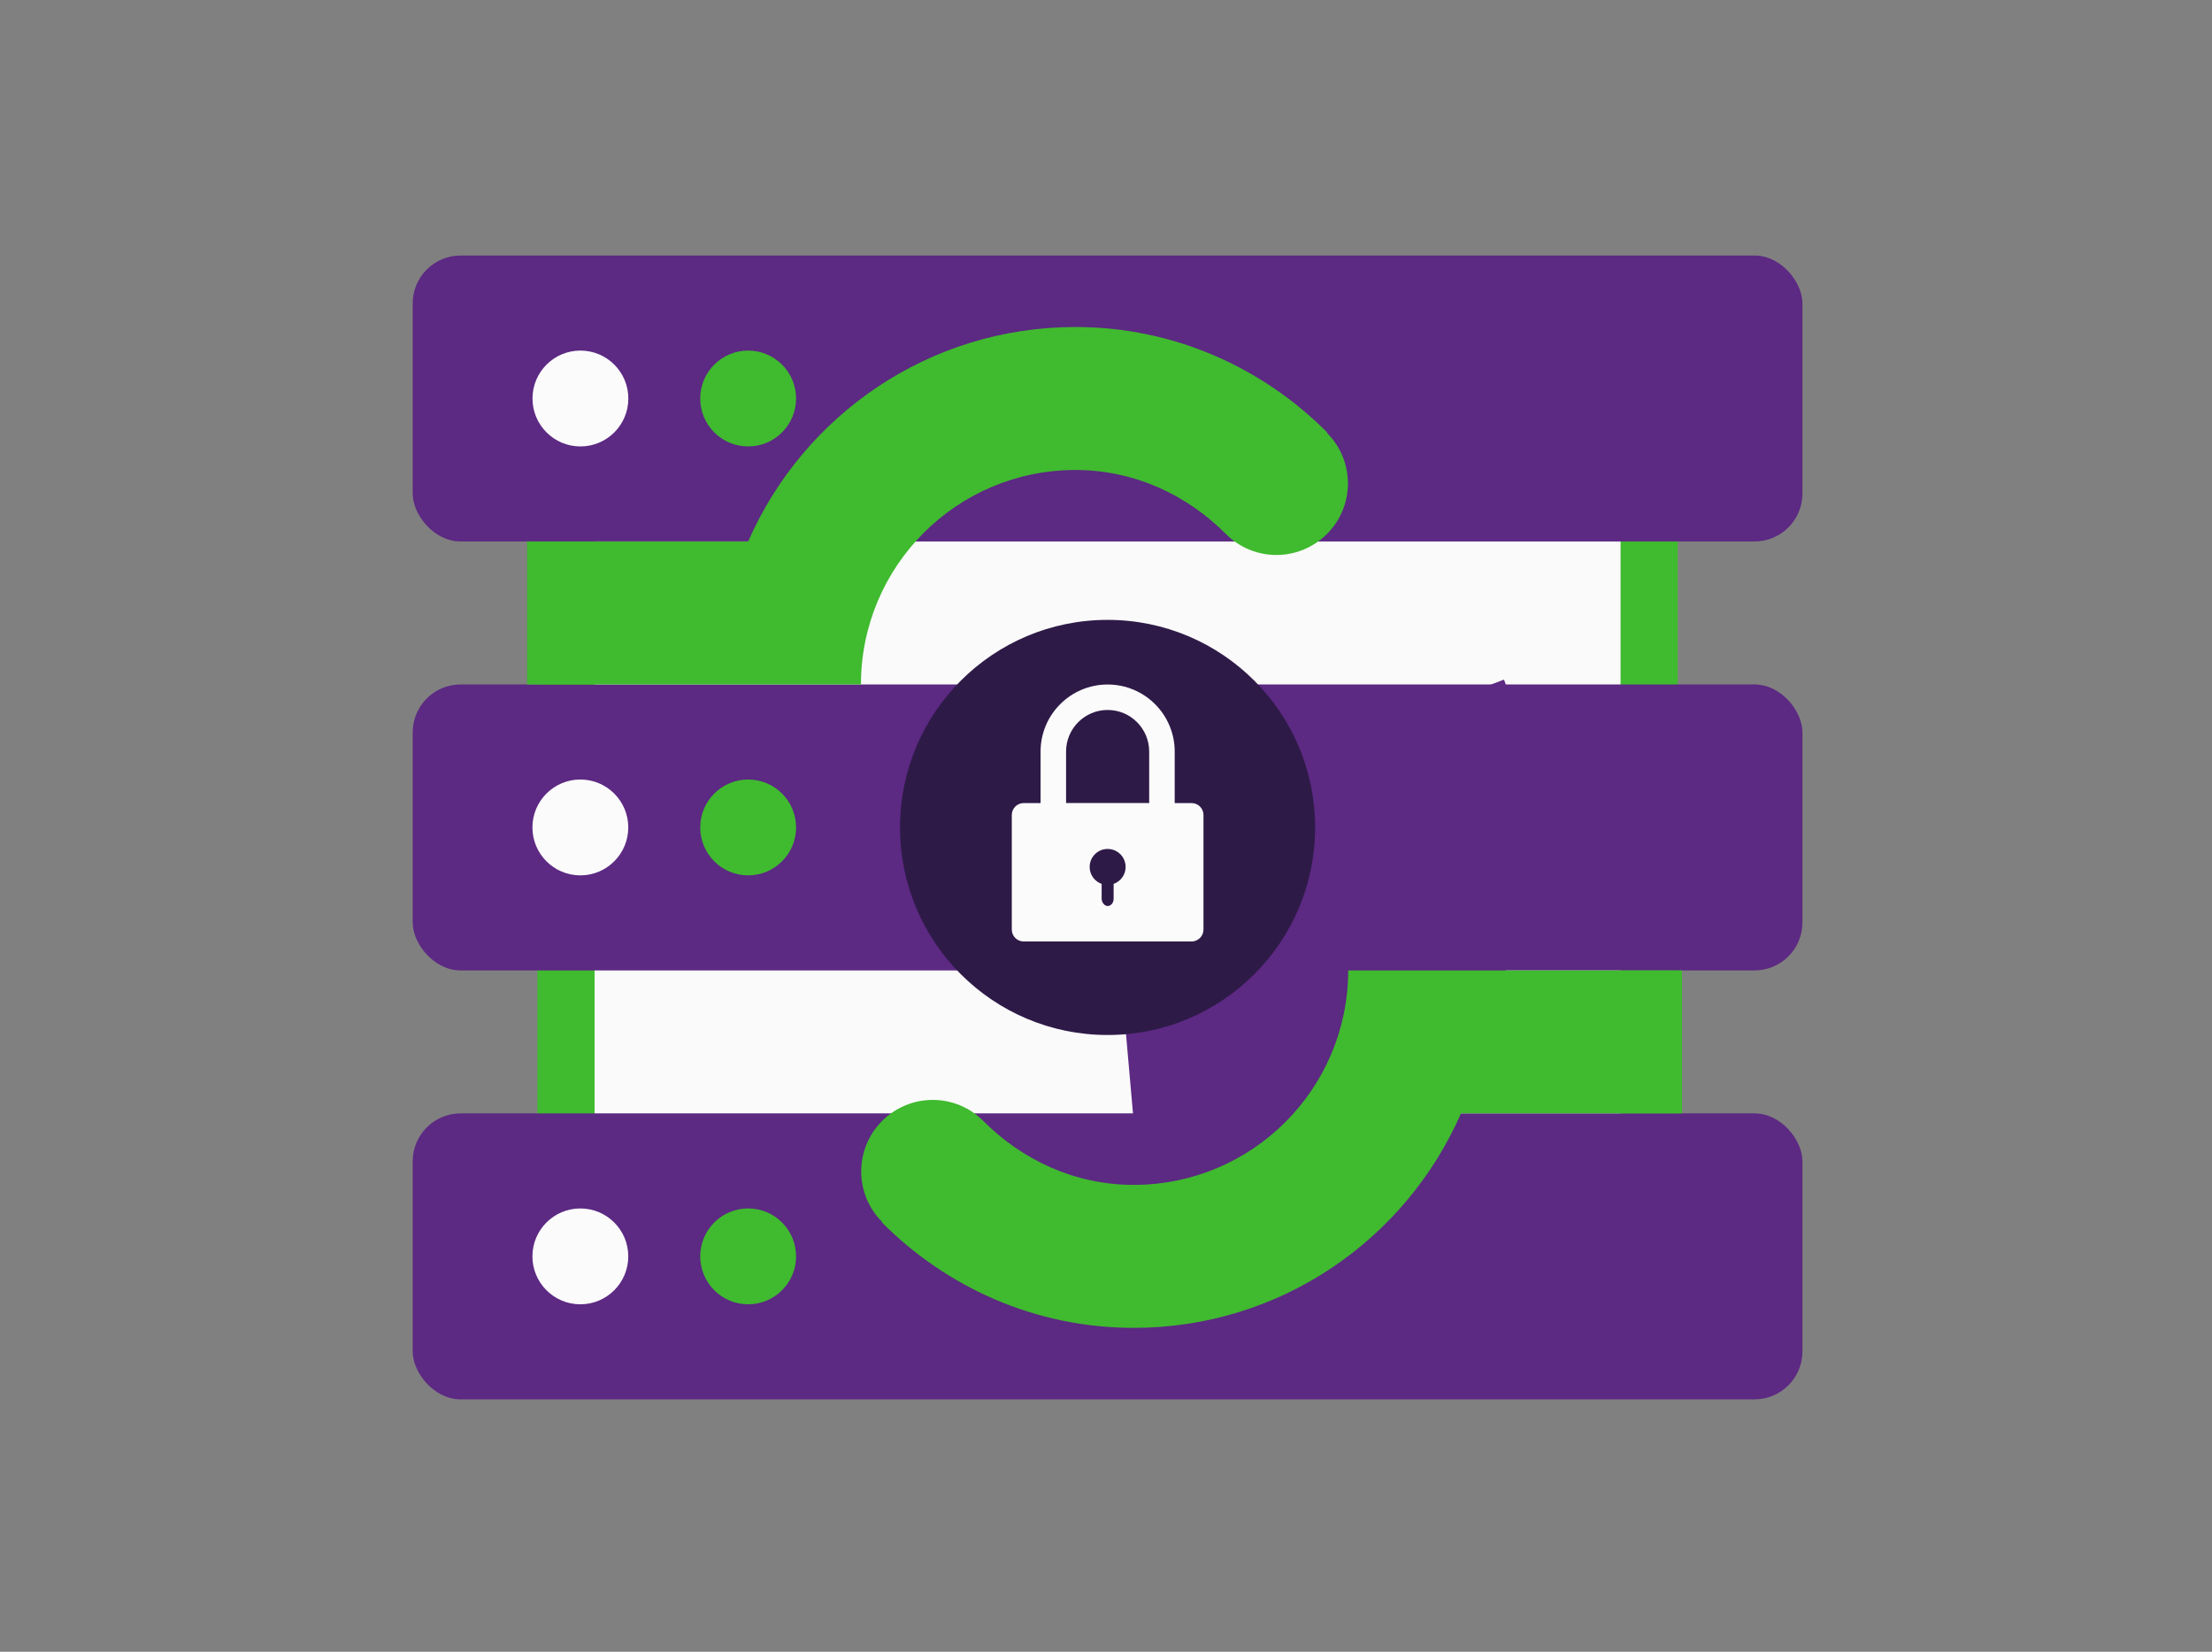
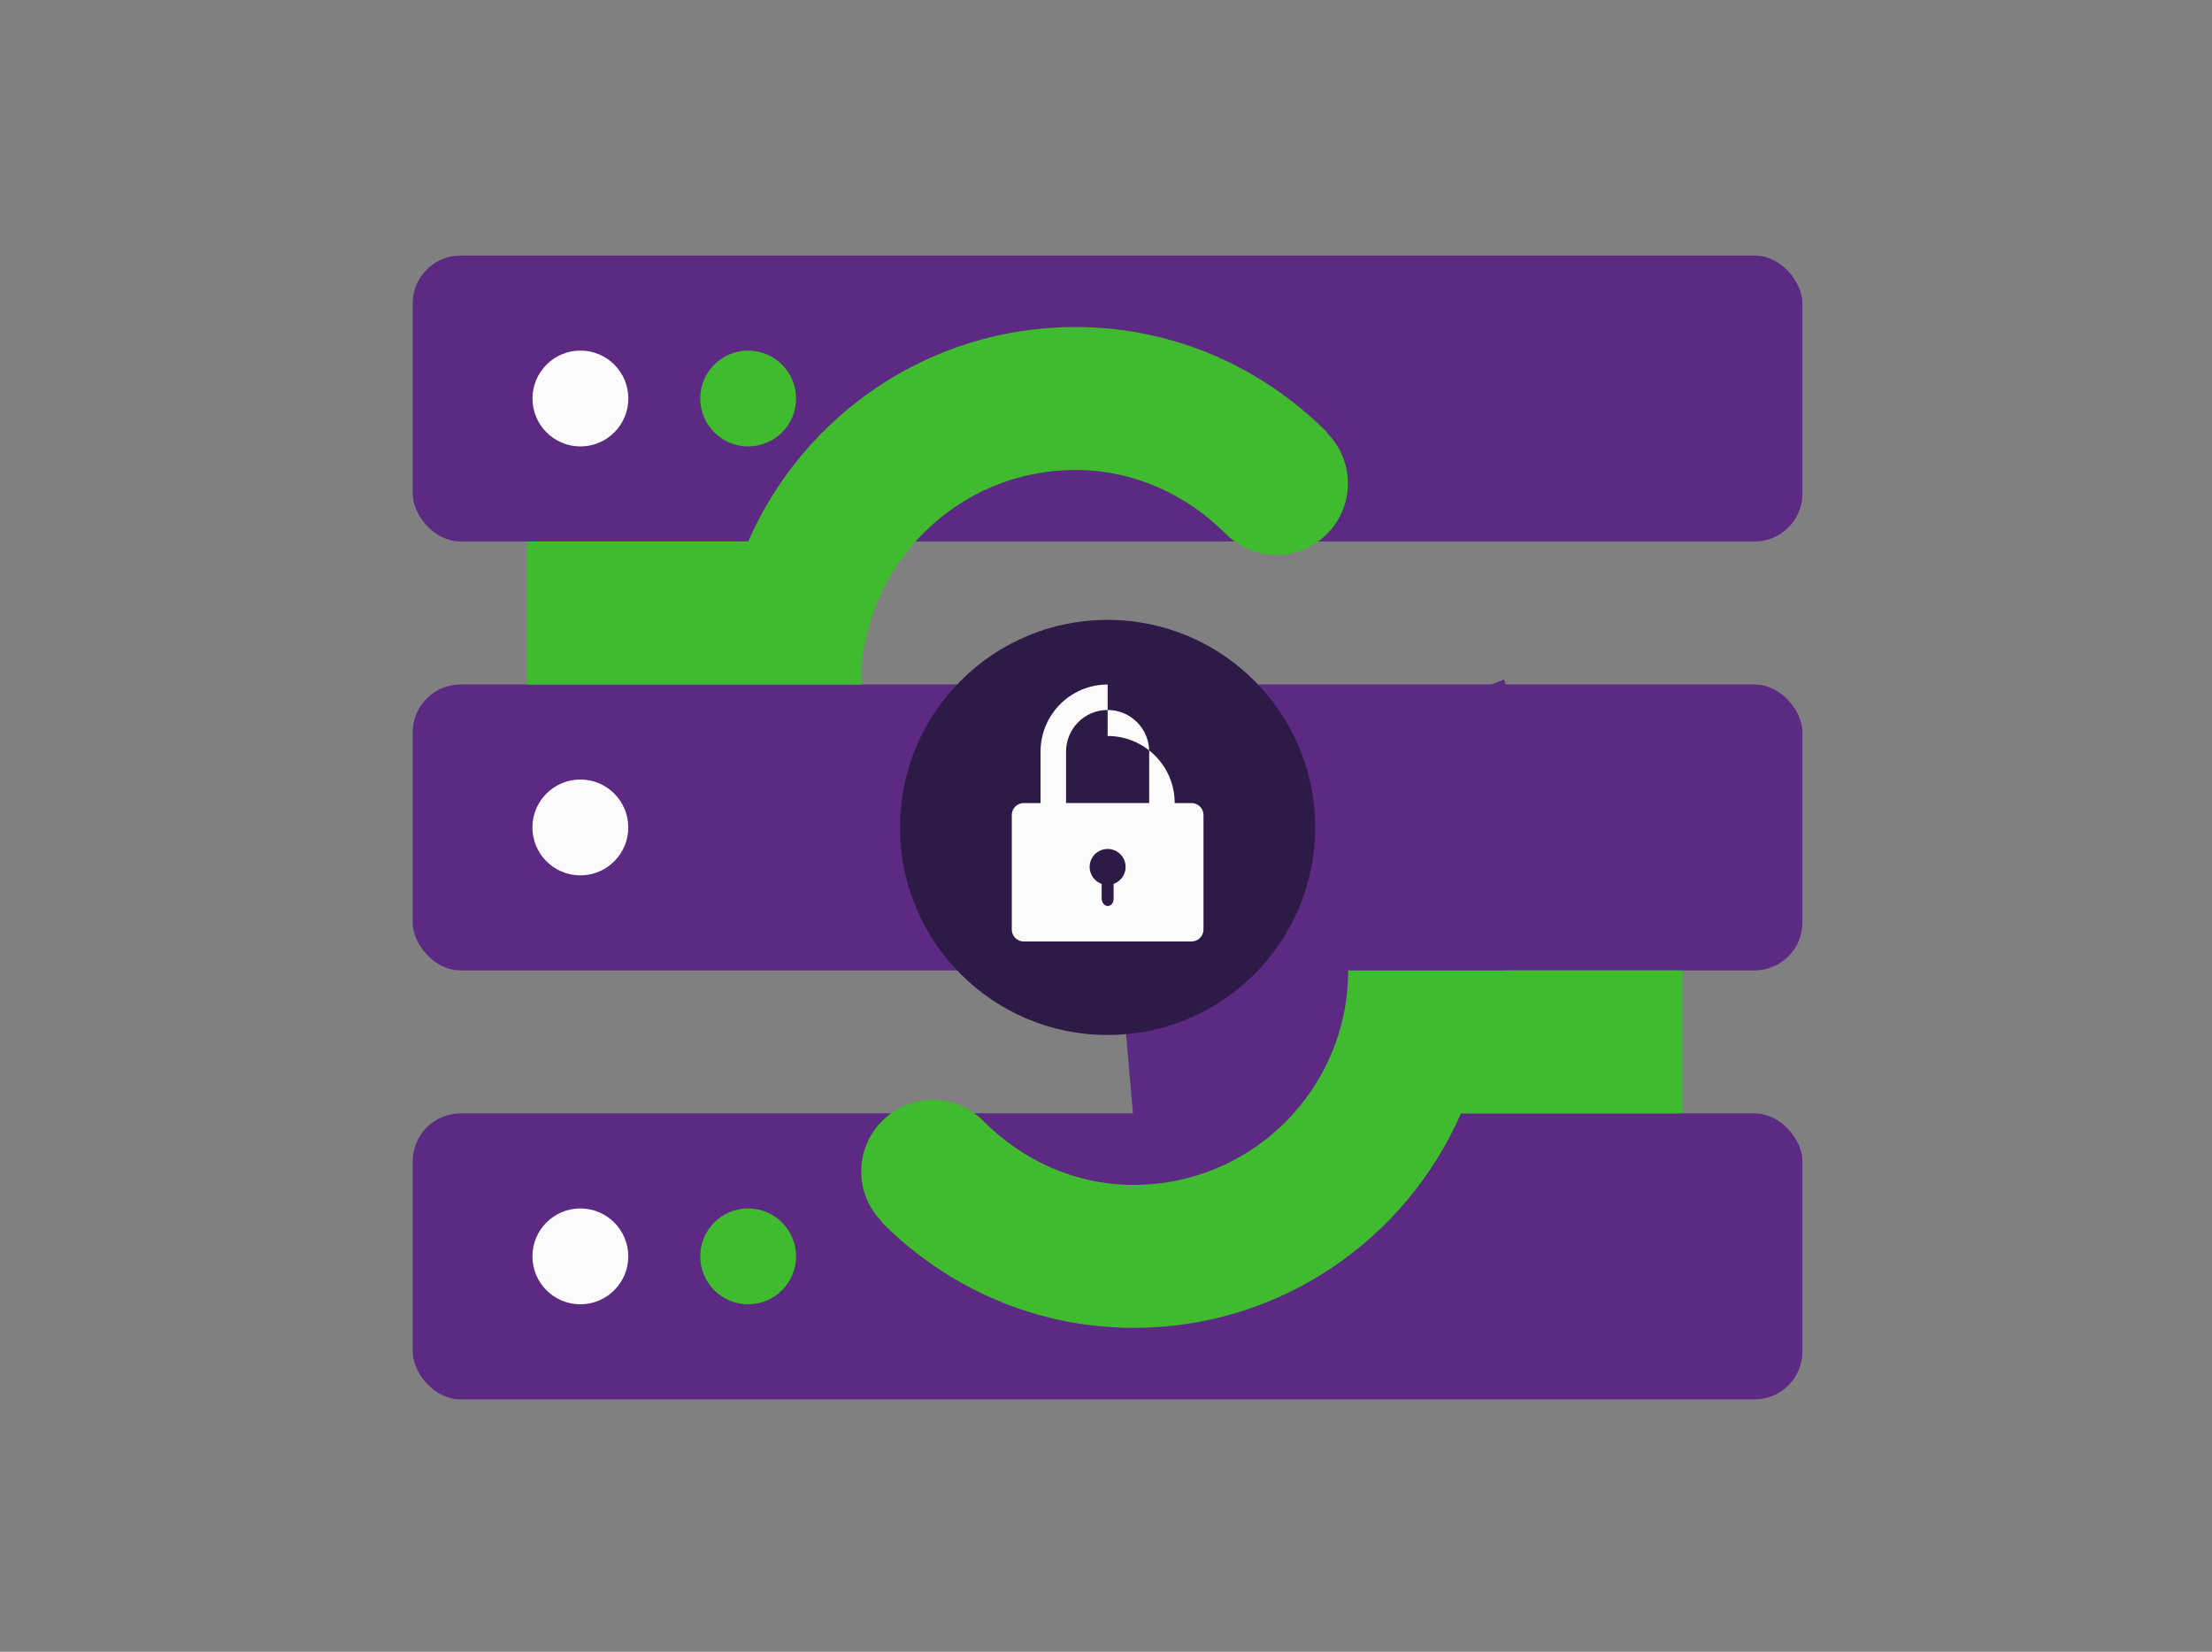
<svg xmlns="http://www.w3.org/2000/svg" xmlns:ns1="http://www.inkscape.org/namespaces/inkscape" xmlns:ns2="http://sodipodi.sourceforge.net/DTD/sodipodi-0.dtd" xmlns:xlink="http://www.w3.org/1999/xlink" width="154.962" height="115.708" viewBox="0 0 41 30.614" version="1.1" id="svg5" ns1:version="1.1.2 (1:1.1+202205011111+08b2f3d93c)" ns2:docname="benefits-on-premise-anim.svg">
  <rect x="0" y="0" width="41" height="30.614" fill="#808080" stroke="none" />
  <ns2:namedview id="namedview7" pagecolor="#c5c9c5" bordercolor="#666666" borderopacity="1.0" ns1:pageshadow="2" ns1:pageopacity="0" ns1:pagecheckerboard="0" ns1:document-units="mm" showgrid="false" borderlayer="true" ns1:showpageshadow="false" units="px" width="1920px" ns1:zoom="2.12" ns1:cx="59.669811" ns1:cy="133.49057" ns1:window-width="1364" ns1:window-height="1043" ns1:window-x="556" ns1:window-y="97" ns1:window-maximized="0" ns1:current-layer="layer1" fit-margin-top="0" fit-margin-left="0" fit-margin-right="0" fit-margin-bottom="0" />
  <defs id="defs2">
    <linearGradient id="linearGradient10067">
      <stop id="stop10063" offset="0" style="stop-color:#5C2983;stop-opacity:1" />
      <stop id="stop10065" offset="1" style="stop-color:#40ba2f;stop-opacity:1" />
    </linearGradient>
    <marker style="overflow:visible" id="marker10255" refX="0" refY="0" orient="auto">
      <path transform="scale(0.4)" style="fill:#40ba2f;fill-opacity:1;fill-rule:evenodd;stroke:#40ba2f;stroke-width:1pt;stroke-opacity:1" d="M -5,-5 V 5 H 5 V -5 Z" id="path10253" />
    </marker>
    <linearGradient id="linearGradient10550">
      <stop id="stop10548" offset="0" style="stop-color:#40ba2f;stop-opacity:1" />
      <stop id="stop10546" offset="1" style="stop-color:#5C2983;stop-opacity:1" />
    </linearGradient>
    <marker orient="auto" refY="0" refX="0" id="marker9268" style="overflow:visible">
-       <path id="path9266" d="M -5,-5 V 5 H 5 V -5 Z" style="fill:#40ba2f;fill-opacity:1;fill-rule:evenodd;stroke:#40ba2f;stroke-width:1pt;stroke-opacity:1" transform="scale(0.4)" />
-     </marker>
+       </marker>
    <filter height="1.175" y="-0.088" width="1.175" x="-0.088" id="filter13682" style="color-interpolation-filters:sRGB">
      <feGaussianBlur id="feGaussianBlur13684" stdDeviation="0.679" />
    </filter>
    <linearGradient y2="141.242" x2="529.597" y1="140.477" x1="515.251" gradientTransform="matrix(1.171,-1.171,1.171,1.171,-720.581,499.762)" gradientUnits="userSpaceOnUse" id="linearGradient894" xlink:href="#linearGradient10067" />
    <linearGradient y2="155.152" x2="509.164" y1="165.242" x1="509.164" gradientTransform="matrix(1.171,-1.171,1.171,1.171,-720.581,499.762)" gradientUnits="userSpaceOnUse" id="linearGradient896" xlink:href="#linearGradient10550" />
    <linearGradient y2="162.856" x2="530.768" y1="149.353" x1="517.265" gradientTransform="matrix(1.171,-1.171,1.171,1.171,-720.581,499.762)" gradientUnits="userSpaceOnUse" id="linearGradient898" xlink:href="#linearGradient10067" />
    <ns1:path-effect live_update="true" vertical_mirror="false" horizontal_mirror="false" is_visible="true" id="path-effect2442" gridpoint32x33x34x35="578.631,143.563" gridpoint29x31="592.484,143.563" gridpoint28x30="564.778,143.563" gridpoint25x27="606.336,143.563" gridpoint24x26="550.926,143.563" gridpoint22x23="578.631,147.028" gridpoint20x21="578.631,140.098" gridpoint19="592.484,147.028" gridpoint18="564.778,147.028" gridpoint17="592.484,140.098" gridpoint16="564.778,140.098" gridpoint15="606.336,147.028" gridpoint14="550.926,147.028" gridpoint13="606.336,140.098" gridpoint12="550.926,140.098" gridpoint10x11="578.631,151.76" gridpoint8x9="578.631,134.966" gridpoint7="592.484,150.493" gridpoint6="564.778,150.493" gridpoint5="592.484,136.633" gridpoint4="564.778,136.633" gridpoint3="604.203,150.026" gridpoint2="552.659,149.626" gridpoint1="604.536,137.1" gridpoint0="552.659,137.367" effect="lattice2" lpeversion="0" perimetral="false" />
    <marker orient="auto" refY="0" refX="0" id="marker10255-7" style="overflow:visible">
-       <path id="path10253-5" d="M -5,-5 V 5 H 5 V -5 Z" style="fill:#40ba2f;fill-opacity:1;fill-rule:evenodd;stroke:#40ba2f;stroke-width:1pt;stroke-opacity:1" transform="scale(0.4)" />
-     </marker>
+       </marker>
    <marker style="overflow:visible" id="marker9268-6" refX="0" refY="0" orient="auto">
      <path transform="scale(0.4)" style="fill:#40ba2f;fill-opacity:1;fill-rule:evenodd;stroke:#40ba2f;stroke-width:1pt;stroke-opacity:1" d="M -5,-5 V 5 H 5 V -5 Z" id="path9266-2" />
    </marker>
    <filter style="color-interpolation-filters:sRGB" id="filter13682-9" x="-0.048" width="1.096" y="-0.048" height="1.096">
      <feGaussianBlur stdDeviation="0.679" id="feGaussianBlur13684-1" />
    </filter>
    <marker style="overflow:visible" id="marker10255-4" refX="0" refY="0" orient="auto">
      <path transform="scale(0.4)" style="fill:#40ba2f;fill-opacity:1;fill-rule:evenodd;stroke:#40ba2f;stroke-width:1pt;stroke-opacity:1" d="M -5,-5 V 5 H 5 V -5 Z" id="path10253-9" />
    </marker>
    <marker orient="auto" refY="0" refX="0" id="marker10255-0" style="overflow:visible">
      <path id="path10253-93" d="M -5,-5 V 5 H 5 V -5 Z" style="fill:#40ba2f;fill-opacity:1;fill-rule:evenodd;stroke:#40ba2f;stroke-width:1pt;stroke-opacity:1" transform="scale(0.4)" ns1:connector-curvature="0" />
    </marker>
    <marker style="overflow:visible" id="marker9268-62" refX="0" refY="0" orient="auto">
      <path transform="scale(0.4)" style="fill:#40ba2f;fill-opacity:1;fill-rule:evenodd;stroke:#40ba2f;stroke-width:1pt;stroke-opacity:1" d="M -5,-5 V 5 H 5 V -5 Z" id="path9266-6" ns1:connector-curvature="0" />
    </marker>
    <filter style="color-interpolation-filters:sRGB" id="filter13682-1" x="-0.048" width="1.096" y="-0.048" height="1.096">
      <feGaussianBlur stdDeviation="0.679" id="feGaussianBlur13684-8" />
    </filter>
    <marker style="overflow:visible" id="marker10255-4-7" refX="0" refY="0" orient="auto">
      <path transform="scale(0.4)" style="fill:#40ba2f;fill-opacity:1;fill-rule:evenodd;stroke:#40ba2f;stroke-width:1pt;stroke-opacity:1" d="M -5,-5 V 5 H 5 V -5 Z" id="path10253-9-9" ns1:connector-curvature="0" />
    </marker>
    <linearGradient xlink:href="#cloud_gradient" id="linearGradient2871" gradientUnits="userSpaceOnUse" x1="694.135" y1="891.494" x2="794.397" y2="802.062" gradientTransform="translate(-72.111,19.322)" />
    <linearGradient id="cloud_gradient">
      <stop style="stop-color:#5C2983;stop-opacity:1" offset="0" id="stop2723" />
      <stop style="stop-color:#ffffff;stop-opacity:1" offset="1" id="stop2725" />
    </linearGradient>
    <marker style="overflow:visible" id="marker10255-2" refX="0" refY="0" orient="auto">
-       <path transform="scale(0.4)" style="fill:#40ba2f;fill-opacity:1;fill-rule:evenodd;stroke:#40ba2f;stroke-width:1pt;stroke-opacity:1" d="M -5,-5 V 5 H 5 V -5 Z" id="path10253-3" />
-     </marker>
+       </marker>
    <marker orient="auto" refY="0" refX="0" id="marker9268-9" style="overflow:visible">
      <path id="path9266-22" d="M -5,-5 V 5 H 5 V -5 Z" style="fill:#40ba2f;fill-opacity:1;fill-rule:evenodd;stroke:#40ba2f;stroke-width:1pt;stroke-opacity:1" transform="scale(0.4)" />
    </marker>
    <filter height="1.096" y="-0.048" width="1.096" x="-0.048" id="filter13682-8" style="color-interpolation-filters:sRGB">
      <feGaussianBlur id="feGaussianBlur13684-9" stdDeviation="0.679" />
    </filter>
    <marker orient="auto" refY="0" refX="0" id="marker10255-4-73" style="overflow:visible">
      <path id="path10253-9-6" d="M -5,-5 V 5 H 5 V -5 Z" style="fill:#40ba2f;fill-opacity:1;fill-rule:evenodd;stroke:#40ba2f;stroke-width:1pt;stroke-opacity:1" transform="scale(0.4)" />
    </marker>
    <clipPath id="clipPath921">
      <rect ry="0.606" rx="0.606" y="-2.717" x="42.36" height="39" width="39" id="rect923" style="opacity:1;fill:#2e1a47;fill-opacity:1;stroke:none;stroke-width:3;stroke-linecap:round;stroke-linejoin:round;stroke-miterlimit:4;stroke-dasharray:none;stroke-dashoffset:0;stroke-opacity:1" />
    </clipPath>
    <clipPath id="clipPath1060">
      <rect y="31.992" x="39.277" height="59.445" width="59.445" id="rect1062" style="opacity:1;fill:#ed333b;fill-opacity:1;stroke:none;stroke-width:1.656;stroke-linecap:round;stroke-linejoin:round;stroke-miterlimit:4;stroke-dasharray:none;stroke-dashoffset:13.602;stroke-opacity:1;paint-order:normal" />
    </clipPath>
    <marker style="overflow:visible" id="marker10255-1" refX="0" refY="0" orient="auto">
      <path transform="scale(0.4)" style="fill:#40ba2f;fill-opacity:1;fill-rule:evenodd;stroke:#40ba2f;stroke-width:1pt;stroke-opacity:1" d="M -5,-5 V 5 H 5 V -5 Z" id="path10253-94" />
    </marker>
    <marker orient="auto" refY="0" refX="0" id="marker9268-4" style="overflow:visible">
      <path id="path9266-5" d="M -5,-5 V 5 H 5 V -5 Z" style="fill:#40ba2f;fill-opacity:1;fill-rule:evenodd;stroke:#40ba2f;stroke-width:1pt;stroke-opacity:1" transform="scale(0.4)" />
    </marker>
    <filter height="1.175" y="-0.088" width="1.175" x="-0.088" id="filter13682-0" style="color-interpolation-filters:sRGB">
      <feGaussianBlur id="feGaussianBlur13684-3" stdDeviation="0.679" />
    </filter>
    <linearGradient gradientTransform="matrix(1.35,0,0,1.35,-368.74,-1217.513)" y2="946.86" x2="306.382" y1="1081.36" x1="228.882" gradientUnits="userSpaceOnUse" id="linearGradient2769" xlink:href="#cloud_gradient" />
    <filter height="1.03" y="-0.015" width="1.02" x="-0.01" id="filter2666" style="color-interpolation-filters:sRGB">
      <feGaussianBlur id="feGaussianBlur2668" stdDeviation="0.301" />
    </filter>
  </defs>
  <g ns1:label="Calque 1" ns1:groupmode="layer" id="layer1" transform="translate(-345.923,-138.201)">
    <g id="g3388" transform="matrix(0.265,0,0,0.265,348.167,135.252)">
-       <rect style="display:inline;opacity:1;fill:#fafafa;fill-opacity:1;stroke:#40ba2f;stroke-width:4;stroke-miterlimit:10;stroke-dasharray:none;stroke-opacity:1" id="svg-on-premise-greenRect" width="75.763" height="69.059" x="31.119" y="36.97" />
      <rect ry="3.352" rx="3.352" y="29" x="20.398" height="20" width="97.204" style="opacity:1;fill:#5c2983;fill-opacity:1;stroke:none;stroke-width:1.652;stroke-miterlimit:4;stroke-dasharray:none;stroke-opacity:1" id="svg-on-premise-serverPurpleRect1" />
      <rect ry="3.352" rx="3.352" style="opacity:1;fill:#5c2983;fill-opacity:1;stroke:none;stroke-width:1.652;stroke-miterlimit:4;stroke-dasharray:none;stroke-opacity:1" width="97.204" height="20" x="20.398" y="59" id="svg-on-premise-serverPurpleRect2" />
      <rect ry="3.352" rx="3.352" y="89" x="20.398" height="20" width="97.204" style="opacity:1;fill:#5c2983;fill-opacity:1;stroke:none;stroke-width:1.652;stroke-miterlimit:4;stroke-dasharray:none;stroke-opacity:1" id="svg-on-premise-serverPurpleRect3" />
      <circle r="3.352" cy="39" cx="32.129" id="svg-on-premise-serverIndicatorWhite1" style="display:inline;opacity:1;fill:#fbfbfb;fill-opacity:1;stroke:none;stroke-width:1.676;stroke-miterlimit:4;stroke-dasharray:none;stroke-opacity:1" />
      <circle style="display:inline;opacity:1;fill:#fbfbfb;fill-opacity:1;stroke:none;stroke-width:1.676;stroke-miterlimit:4;stroke-dasharray:none;stroke-opacity:1" id="svg-on-premise-serverIndicatorWhite2" cx="32.124" cy="69" r="3.352" />
      <circle r="3.352" cy="99" cx="32.124" id="svg-on-premise-serverIndicatorWhite3" style="display:inline;opacity:1;fill:#fbfbfb;fill-opacity:1;stroke:none;stroke-width:1.676;stroke-miterlimit:4;stroke-dasharray:none;stroke-opacity:1" />
      <circle style="display:inline;opacity:1;fill:#40ba2f;fill-opacity:1;stroke:none;stroke-width:1.676;stroke-miterlimit:4;stroke-dasharray:none;stroke-opacity:1" id="svg-on-premise-serverIndicatorGreen1" cx="43.861" cy="39" r="3.352" />
-       <circle r="3.352" cy="69" cx="43.861" id="svg-on-premise-serverIndicatorGreen2" style="display:inline;opacity:1;fill:#40ba2f;fill-opacity:1;stroke:none;stroke-width:1.676;stroke-miterlimit:4;stroke-dasharray:none;stroke-opacity:1" />
      <circle style="display:inline;opacity:1;fill:#40ba2f;fill-opacity:1;stroke:none;stroke-width:1.676;stroke-miterlimit:4;stroke-dasharray:none;stroke-opacity:1" id="svg-on-premise-serverIndicatorGreen3" cx="43.861" cy="99" r="3.352" />
      <circle style="opacity:1;fill:none;fill-opacity:1;stroke:#5c2983;stroke-width:16;stroke-miterlimit:0;stroke-dasharray:32, 96;stroke-dashoffset:0;stroke-opacity:1" id="svg-on-premise-locker-spinning" cx="69" cy="69" r="21.588" />
      <path id="svg-on-premise-greenSemiCircleBottom" d="m 85.83,79 c 0,8.285 -6.715,15 -15,15 -4.14,0 -7.815,-1.755 -10.525,-4.475 -1.955,-1.96 -5.115,-1.955 -7.07,0 -1.955,1.955 -1.955,5.115 0,7.07 l -0.025,0.025 c 4.515,4.535 10.715,7.38 17.62,7.38 10.25,0 19.03,-6.175 22.89,-15 H 109.182 V 79 Z" style="display:inline;fill:#40ba2f;fill-opacity:1;stroke:none;stroke-width:5" />
      <path style="display:inline;fill:#40ba2f;fill-opacity:1;stroke:none;stroke-width:5" d="m 51.751,59 c 0,-8.285 6.715,-15 15,-15 4.14,0 7.815,1.755 10.525,4.475 1.955,1.96 5.115,1.955 7.07,0 1.955,-1.955 1.955,-5.115 0,-7.07 l 0.025,-0.025 C 79.856,36.845 73.656,34 66.751,34 c -10.25,0 -19.03,6.175 -22.89,15 H 28.399 v 10 z" id="svg-on-premise-greenSemiCircleTop" />
      <circle r="14.517" cy="69" cx="69" id="svg-on-premise-locker-circle" style="opacity:1;fill:#2e1a47;fill-opacity:1;stroke:none;stroke-width:1.564;stroke-miterlimit:4;stroke-dasharray:none;stroke-opacity:1" />
      <g id="svg-on-premise-locker" transform="matrix(1.676,0,0,1.676,-66.751,-352.307)">
-         <path d="m 81,150.412 c -1.545,0 -2.799,1.254 -2.799,2.799 v 2.148 H 77.5 c -0.277,0 -0.5,0.223 -0.5,0.5 v 4.777 c 0,0.277 0.223,0.5 0.5,0.5 h 7 c 0.277,0 0.5,-0.223 0.5,-0.5 v -4.777 c 0,-0.277 -0.223,-0.5 -0.5,-0.5 h -0.701 v -2.148 c 0,-1.545 -1.254,-2.799 -2.799,-2.799 z m 0,1.062 c 0.957,0 1.734,0.779 1.734,1.736 v 2.148 h -3.469 v -2.148 c 0,-0.957 0.777,-1.736 1.734,-1.736 z" style="display:inline;fill:#fbfbfb;fill-opacity:1;stroke:none;stroke-width:0.56" transform="translate(0,95)" id="path22" />
+         <path d="m 81,150.412 c -1.545,0 -2.799,1.254 -2.799,2.799 v 2.148 H 77.5 c -0.277,0 -0.5,0.223 -0.5,0.5 v 4.777 c 0,0.277 0.223,0.5 0.5,0.5 h 7 c 0.277,0 0.5,-0.223 0.5,-0.5 v -4.777 c 0,-0.277 -0.223,-0.5 -0.5,-0.5 h -0.701 c 0,-1.545 -1.254,-2.799 -2.799,-2.799 z m 0,1.062 c 0.957,0 1.734,0.779 1.734,1.736 v 2.148 h -3.469 v -2.148 c 0,-0.957 0.777,-1.736 1.734,-1.736 z" style="display:inline;fill:#fbfbfb;fill-opacity:1;stroke:none;stroke-width:0.56" transform="translate(0,95)" id="path22" />
        <circle style="display:inline;opacity:1;fill:#2e1a47;fill-opacity:1;stroke:none;stroke-width:0.375;stroke-miterlimit:4;stroke-dasharray:none;stroke-opacity:1" cx="81" cy="158.024" r="0.75" transform="translate(0,95)" id="circle24" />
        <rect rx="0.3" y="253.013" x="80.75" height="1.643" width="0.5" style="opacity:1;fill:#2e1a47;fill-opacity:1;stroke:none;stroke-width:1.831;stroke-miterlimit:4;stroke-dasharray:none;stroke-opacity:1" id="rect26" />
      </g>
    </g>
  </g>
</svg>